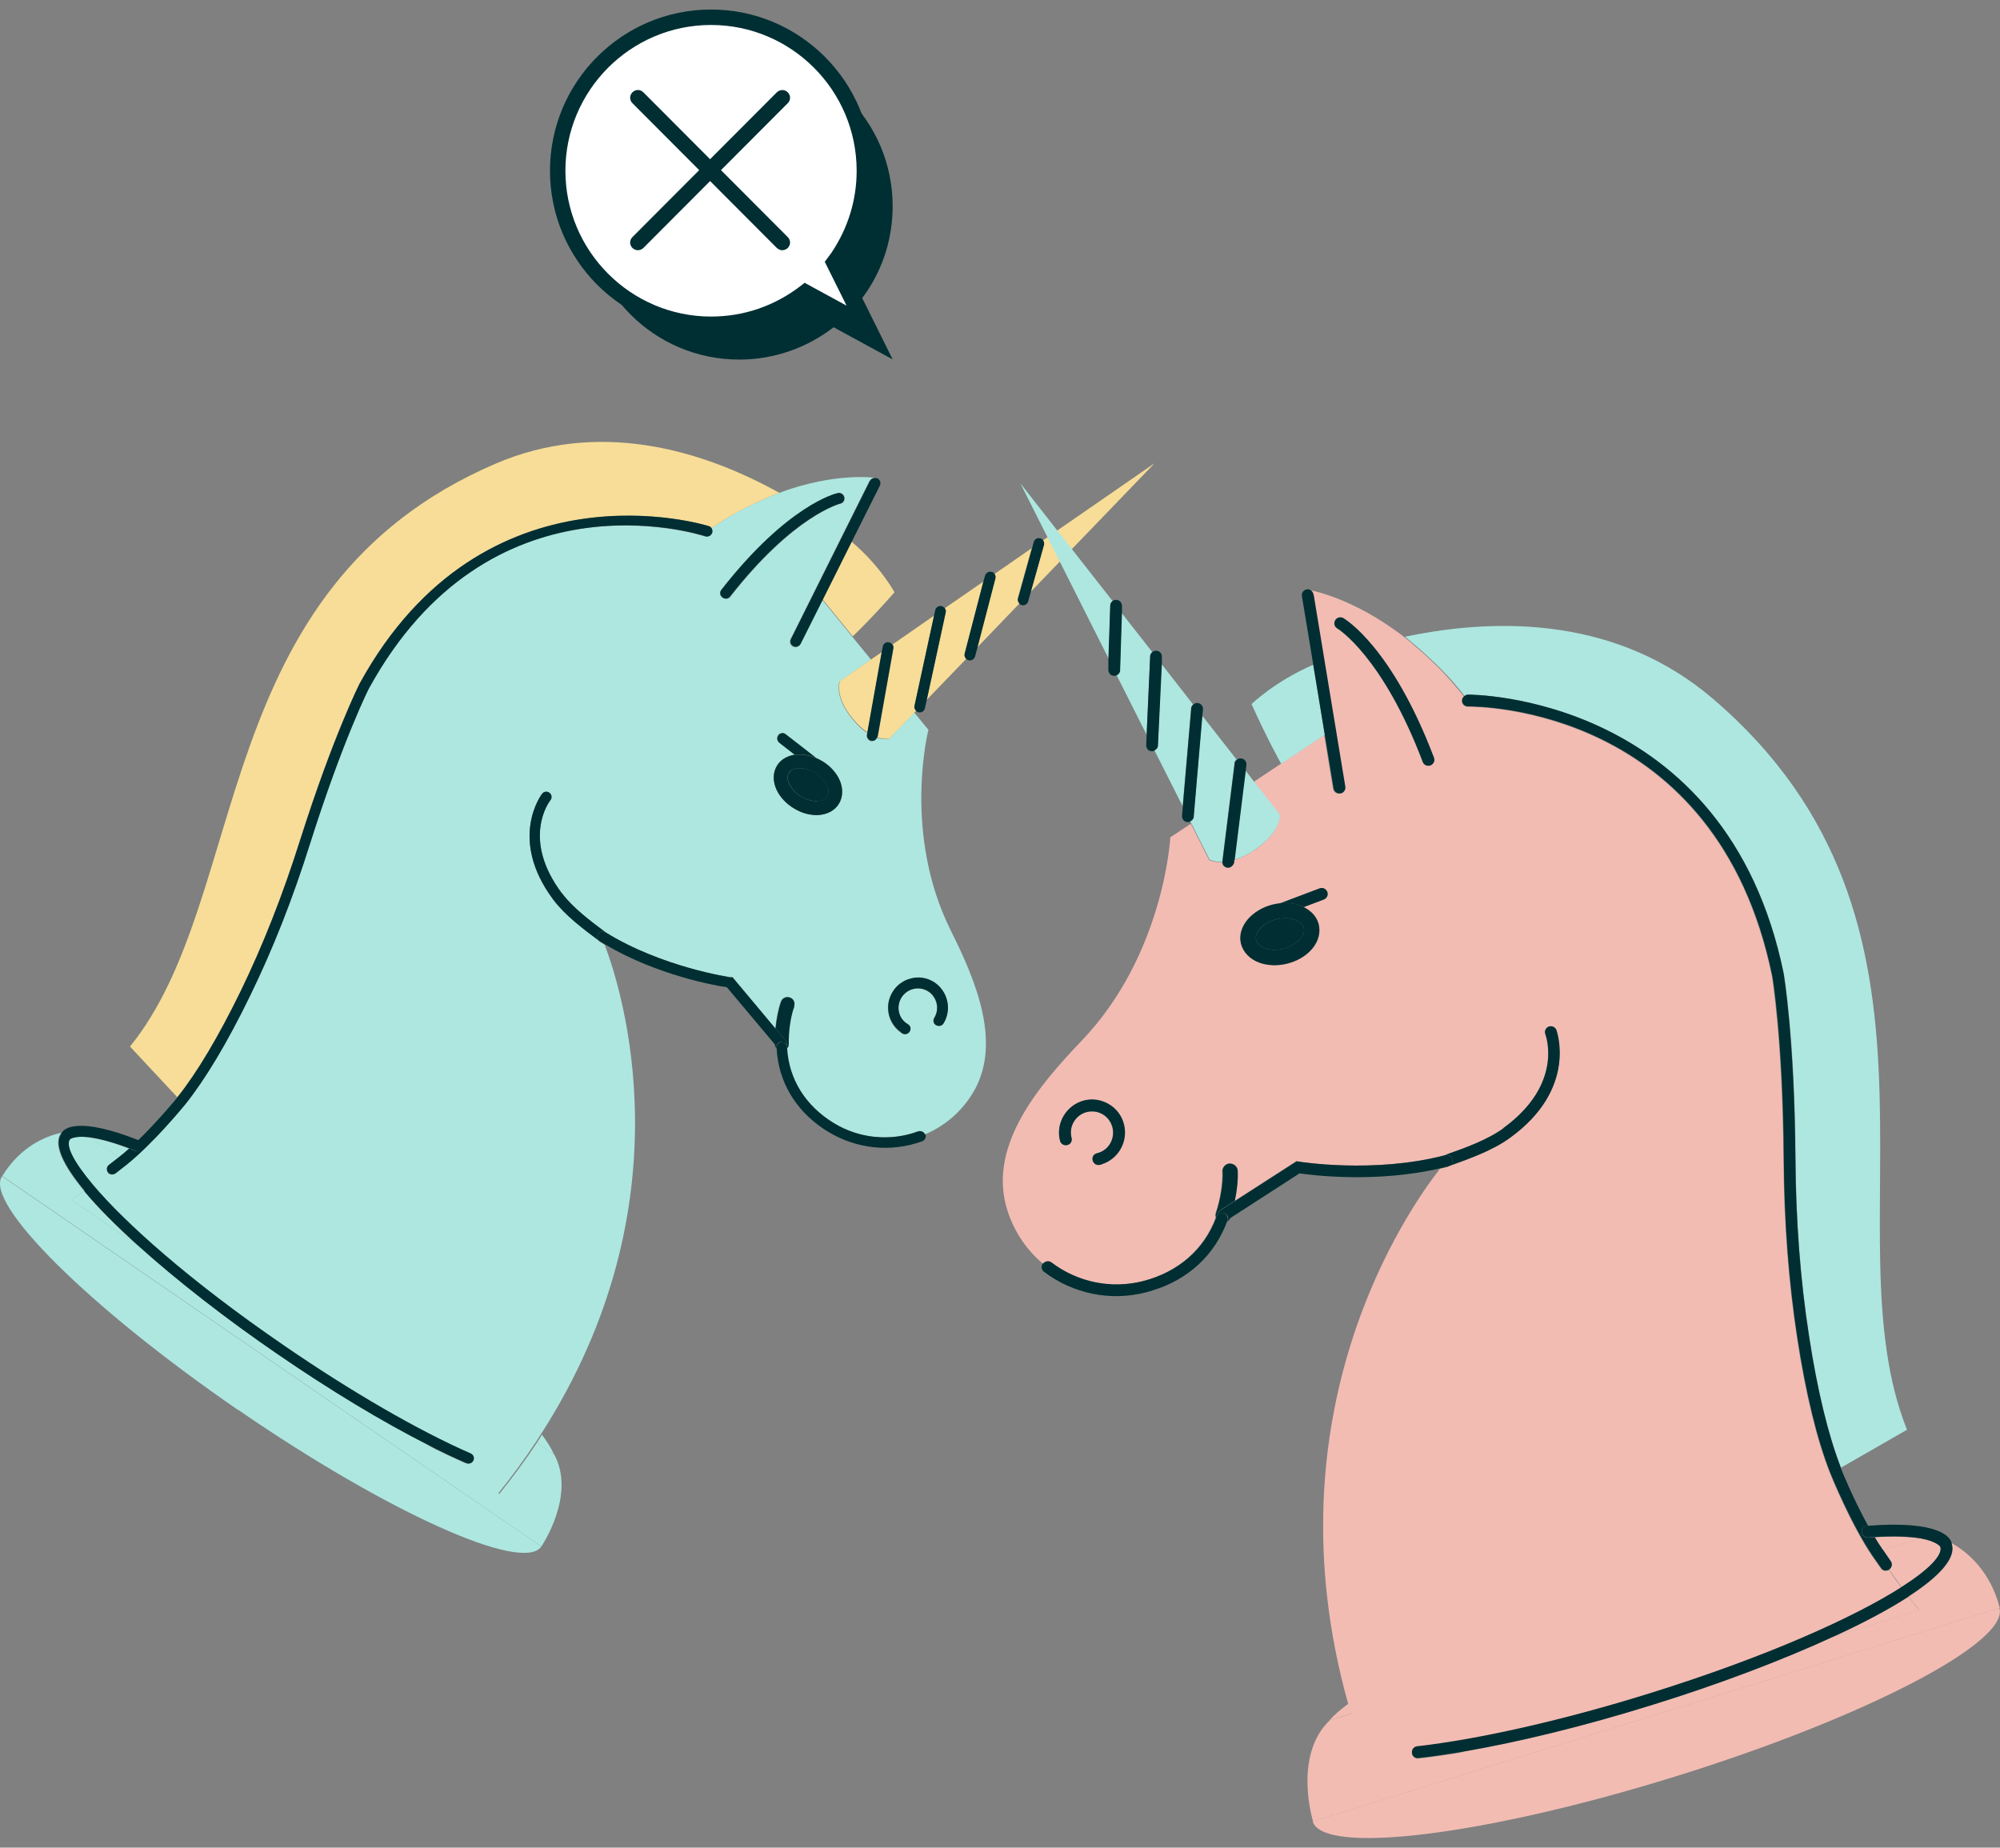
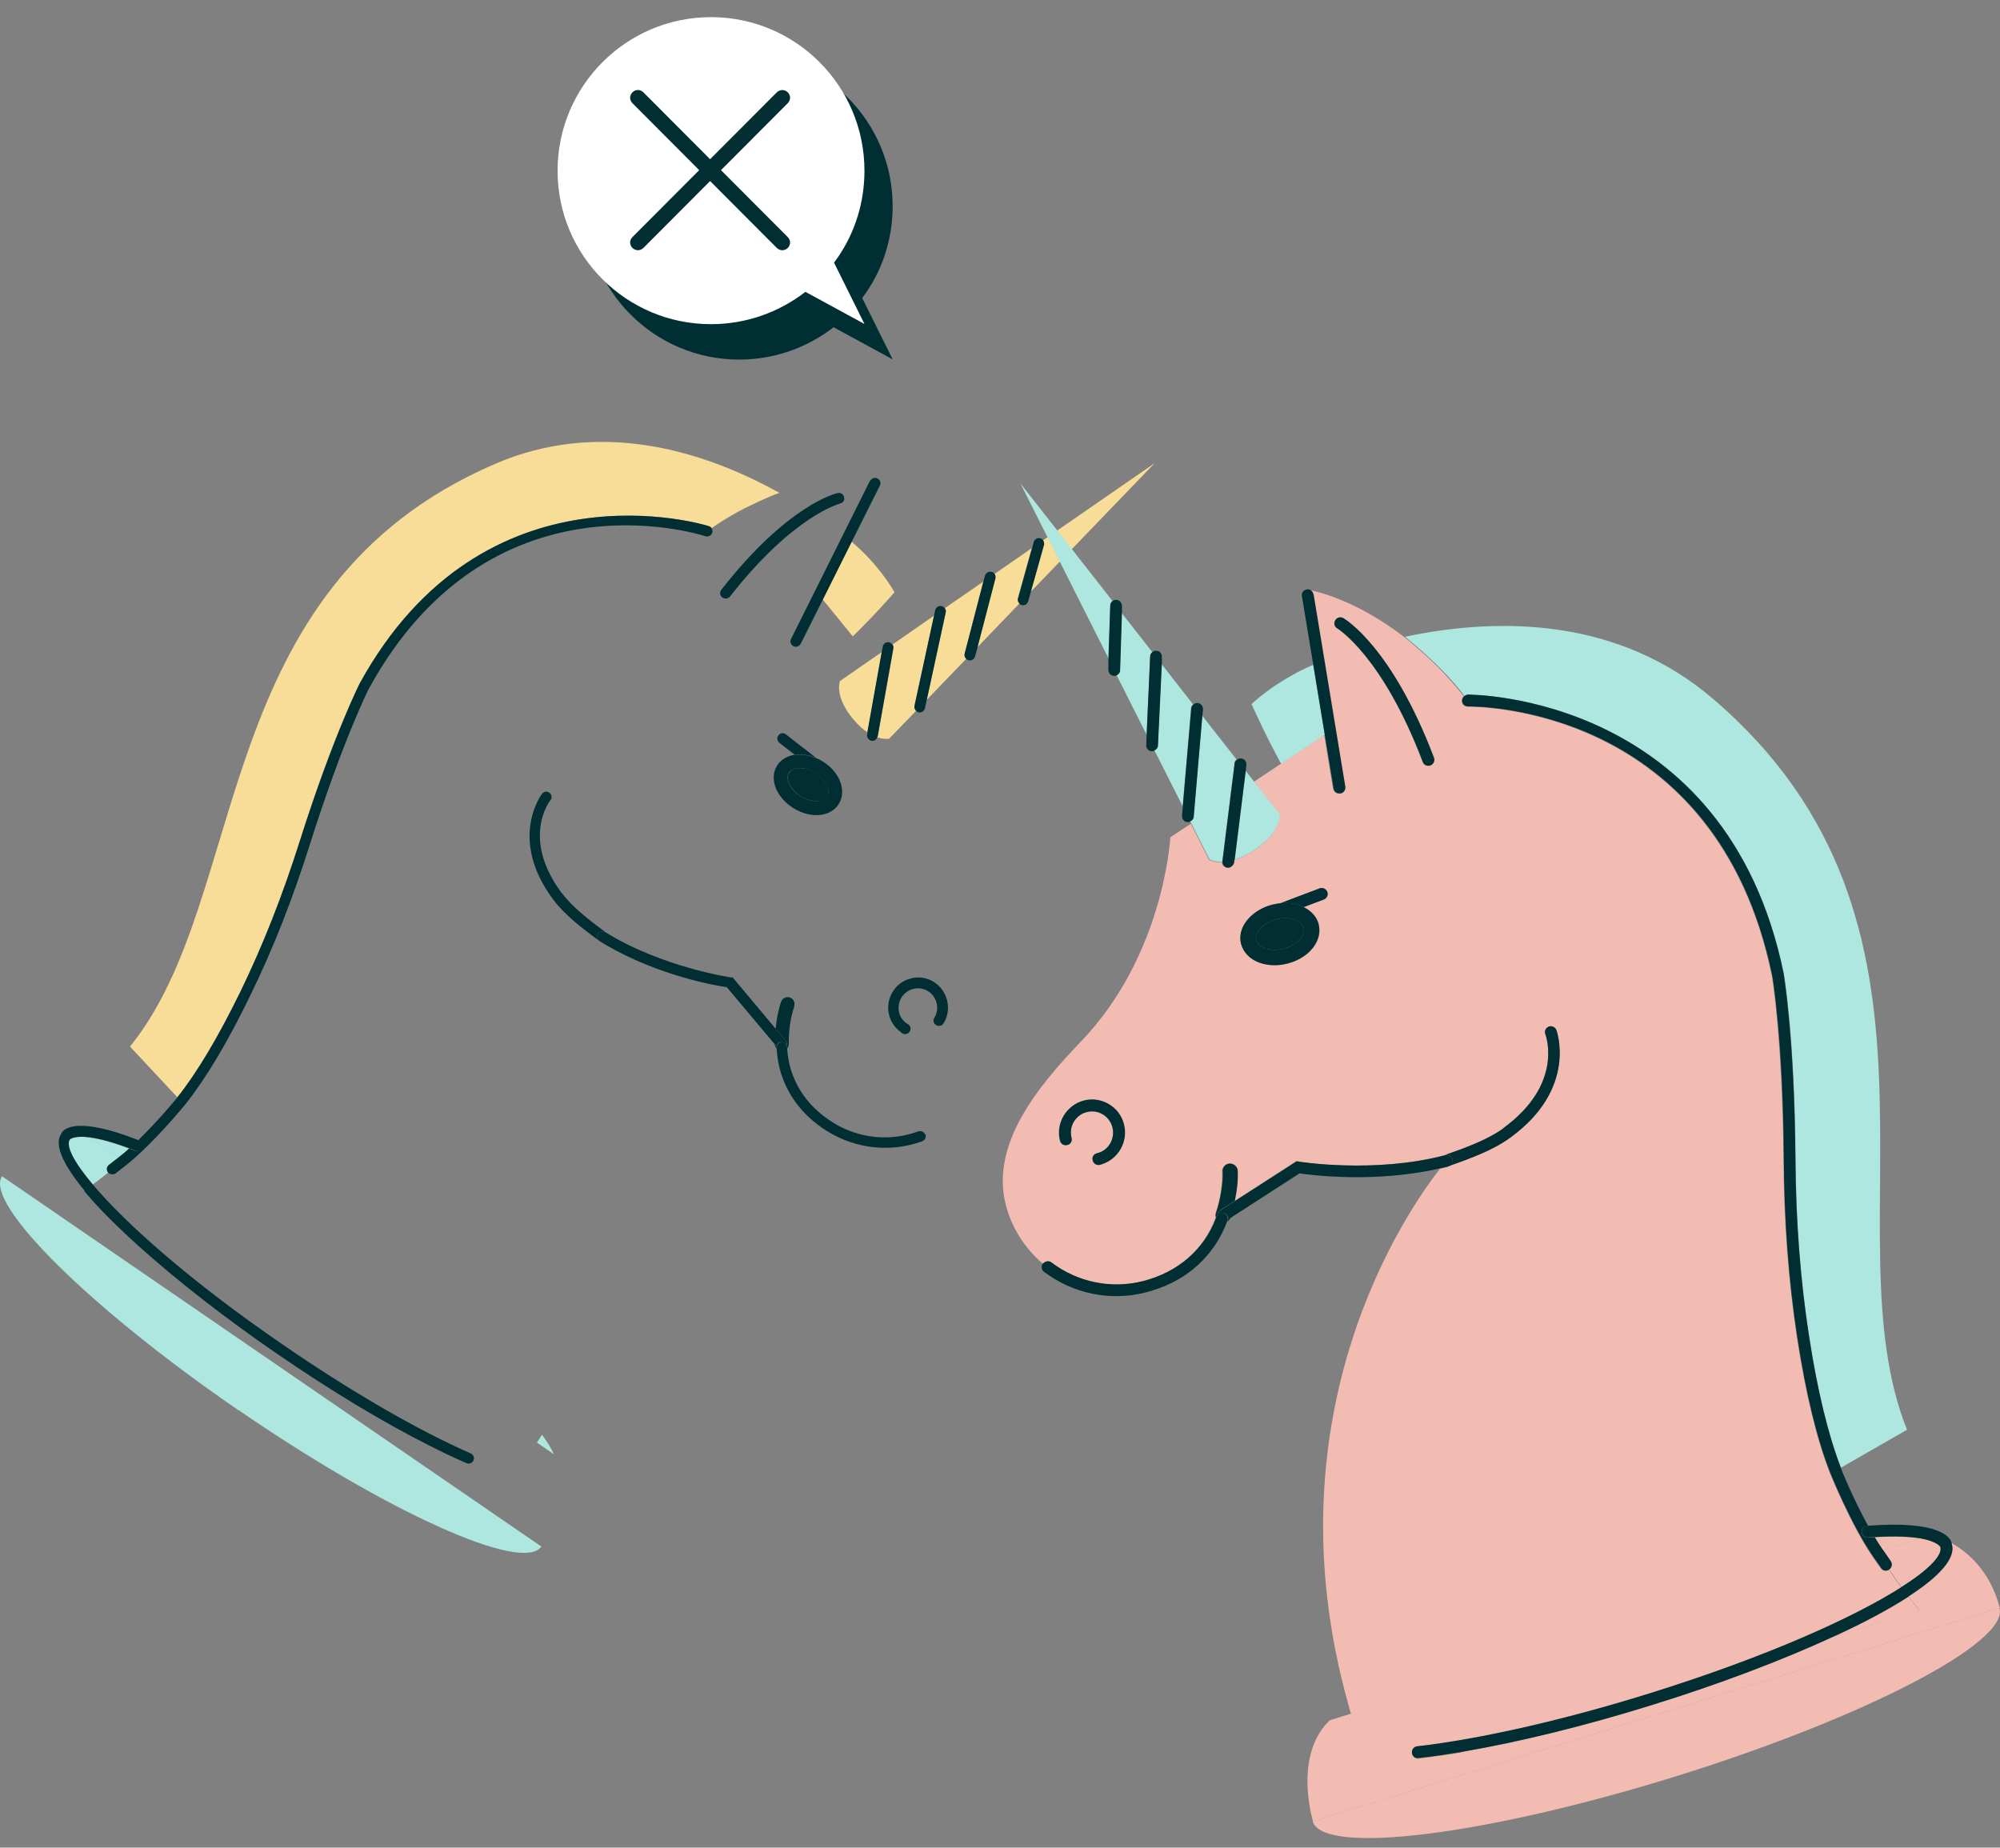
<svg xmlns="http://www.w3.org/2000/svg" width="105" height="97" viewBox="0 0 105 97" fill="none">
  <rect x="0" y="0" width="105" height="97" fill="#808080" stroke="none" />
  <g id="keine Interessenkonflikte 1" clip-path="url(#clip0_4531_11596)">
    <g id="Group">
      <path id="Vector" d="M12.515 74.024C20.333 79.397 27.448 82.608 28.42 81.192L0.108 61.754C-0.853 63.159 4.697 68.662 12.515 74.035V74.024Z" fill="#ADE7E0" />
      <path id="Vector_2" d="M6.263 60.749C6.435 60.608 6.608 60.457 6.792 60.306C5.852 59.949 5.183 59.786 4.708 59.722L6.241 60.77L6.263 60.749Z" fill="#ADE7E0" />
      <path id="Vector_3" d="M28.183 75.733L29.079 76.349C28.95 76.046 28.734 75.7 28.453 75.322C28.366 75.462 28.28 75.603 28.183 75.743V75.733Z" fill="#ADE7E0" />
      <path id="Vector_4" d="M5.723 61.16L6.241 60.76L4.708 59.711C3.866 59.603 3.661 59.808 3.65 59.819C3.423 60.154 3.833 60.998 4.859 62.197C5.14 61.981 5.421 61.776 5.68 61.56C5.583 61.441 5.604 61.257 5.723 61.17V61.16Z" fill="#ADE7E0" />
-       <path id="Vector_5" d="M26.207 78.424L22.481 75.862C20.084 74.641 17.341 72.987 14.545 71.073C11.91 69.268 9.319 67.257 7.267 65.408L3.747 62.987C3.974 62.835 4.2 62.673 4.416 62.522C3.304 61.181 2.786 60.1 3.185 59.516C3.185 59.506 3.196 59.495 3.207 59.473C2.332 59.668 1.058 60.219 0.119 61.743L28.42 81.192C28.42 81.192 30.267 78.489 29.09 76.349L28.194 75.733C27.6 76.63 26.941 77.527 26.218 78.424H26.207Z" fill="#ADE7E0" />
-       <path id="Vector_6" d="M31.476 49.408L31.401 49.354C30.634 48.781 29.684 48.068 29.058 47.246C26.649 44.035 28.442 41.689 28.464 41.667C28.561 41.549 28.733 41.527 28.852 41.624C28.971 41.722 28.993 41.895 28.895 42.014C28.831 42.1 27.351 44.057 29.5 46.9C30.073 47.667 30.99 48.349 31.725 48.9L31.779 48.943C34.737 50.792 38.311 51.289 38.344 51.3H38.452L40.698 54.003C40.752 53.484 40.849 52.986 40.989 52.586C41.054 52.392 41.27 52.294 41.454 52.37C41.648 52.446 41.745 52.651 41.67 52.835C41.475 53.365 41.367 54.122 41.378 54.813C41.378 54.9 41.346 54.965 41.302 55.03C41.4 56.651 42.264 58.046 43.743 58.954C45.082 59.776 46.712 59.938 48.192 59.397C48.332 59.343 48.483 59.419 48.548 59.559C49.563 59.138 50.448 58.403 51.064 57.397C52.63 54.835 51.258 51.538 49.919 48.857C47.36 43.732 48.742 38.316 48.742 38.316L47.997 37.408L46.648 38.803C46.648 38.803 46.41 38.846 46.032 38.727C45.989 38.846 45.859 38.932 45.73 38.911C45.686 38.911 45.654 38.889 45.622 38.867C45.535 38.803 45.481 38.694 45.503 38.586L45.525 38.478C45.287 38.327 45.039 38.1 44.769 37.776C43.754 36.543 44.078 35.776 44.078 35.776L45.73 34.63L44.747 33.43L43.17 31.494L42.004 33.819C41.94 33.959 41.767 34.014 41.626 33.949C41.616 33.949 41.605 33.938 41.594 33.927C41.475 33.851 41.443 33.7 41.497 33.57L45.643 25.257C45.708 25.116 45.881 25.062 46.021 25.127V25.095C46.021 25.095 43.916 24.749 40.881 25.884C40.881 25.884 40.838 25.905 40.773 25.927C40.622 25.981 40.471 26.046 40.32 26.111C40.072 26.219 39.769 26.359 39.424 26.522C39.197 26.63 38.97 26.738 38.733 26.867C38.279 27.127 37.804 27.419 37.329 27.743C37.372 27.808 37.394 27.895 37.361 27.981C37.318 28.132 37.156 28.208 37.005 28.165C36.541 28.014 25.656 24.64 19.339 36.154C19.339 36.176 17.979 38.846 16.262 44.262C15.322 47.214 14.286 49.84 13.098 52.294C11.91 54.738 10.766 56.651 9.697 57.992C9.632 58.078 8.034 60.035 6.576 61.192L6.036 61.613C5.939 61.689 5.799 61.689 5.701 61.613C5.68 61.603 5.658 61.581 5.637 61.559C5.377 61.776 5.097 61.992 4.816 62.197C6.522 64.208 9.913 67.246 14.804 70.608C18.335 73.03 21.931 75.116 24.652 76.305C24.803 76.37 24.857 76.532 24.792 76.673C24.727 76.813 24.566 76.878 24.425 76.813C23.788 76.532 23.119 76.219 22.417 75.862L26.142 78.424C26.866 77.527 27.524 76.63 28.118 75.732C28.215 75.592 28.302 75.451 28.388 75.311C36.238 63.127 32.621 51.895 31.746 49.603C31.638 49.538 31.53 49.473 31.422 49.408H31.476ZM47.825 51.376C48.235 51.278 48.656 51.343 49.012 51.559C49.736 52.003 49.984 52.986 49.531 53.732C49.455 53.862 49.282 53.905 49.142 53.83C48.991 53.754 48.969 53.581 49.045 53.441C49.185 53.214 49.228 52.932 49.163 52.673C49.099 52.413 48.937 52.176 48.71 52.046C48.483 51.905 48.202 51.862 47.943 51.927C47.684 51.992 47.457 52.154 47.317 52.381C47.025 52.857 47.166 53.495 47.652 53.776C47.814 53.873 47.825 54.035 47.749 54.165C47.673 54.294 47.501 54.338 47.36 54.262C47.339 54.251 47.317 54.23 47.295 54.219C46.615 53.743 46.41 52.813 46.842 52.1C47.058 51.743 47.403 51.484 47.814 51.386L47.825 51.376ZM41.248 38.554L42.836 39.786C42.955 39.84 43.062 39.895 43.181 39.959C43.592 40.208 43.916 40.576 44.088 40.965C44.272 41.397 44.261 41.84 44.045 42.186C43.829 42.532 43.441 42.749 42.976 42.781C42.544 42.813 42.08 42.684 41.67 42.424C41.626 42.403 41.594 42.37 41.551 42.349C40.719 41.776 40.395 40.857 40.795 40.186C40.989 39.873 41.324 39.678 41.724 39.614L40.903 38.976C40.784 38.878 40.763 38.705 40.849 38.586C40.946 38.468 41.119 38.435 41.238 38.532L41.248 38.554ZM44.002 25.895C44.153 25.862 44.304 25.959 44.337 26.111C44.369 26.262 44.272 26.413 44.132 26.446C44.11 26.446 41.67 27.062 38.344 31.332C38.257 31.451 38.085 31.473 37.966 31.386C37.966 31.386 37.966 31.386 37.955 31.386C37.836 31.289 37.815 31.116 37.912 30.997C41.389 26.543 43.916 25.938 44.023 25.916L44.002 25.895Z" fill="#ADE7E0" />
-       <path id="Vector_7" d="M3.736 62.986L7.256 65.408C6.112 64.381 5.129 63.397 4.406 62.522C4.19 62.673 3.963 62.835 3.736 62.986Z" fill="#ADE7E0" />
      <path id="Vector_8" d="M43.192 31.473L44.769 33.408C44.769 33.408 45.74 32.489 46.961 31.095C46.961 31.095 46.216 29.711 44.704 28.435L43.192 31.462V31.473Z" fill="#F7DD97" />
      <path id="Vector_9" d="M47.306 54.208C47.306 54.208 47.349 54.24 47.371 54.251C47.501 54.327 47.673 54.294 47.76 54.154C47.835 54.024 47.825 53.873 47.663 53.765C47.166 53.484 47.036 52.846 47.328 52.37C47.468 52.143 47.695 51.981 47.954 51.916C48.213 51.851 48.494 51.895 48.721 52.035C48.947 52.176 49.109 52.403 49.174 52.662C49.239 52.922 49.196 53.203 49.055 53.43C48.969 53.559 49.002 53.743 49.153 53.819C49.282 53.895 49.455 53.862 49.541 53.721C49.995 52.976 49.746 52.003 49.023 51.549C48.667 51.332 48.246 51.257 47.835 51.365C47.425 51.462 47.079 51.711 46.863 52.078C46.421 52.792 46.626 53.732 47.317 54.197L47.306 54.208Z" fill="#002E32" />
      <path id="Vector_10" d="M40.914 38.997L41.734 39.635C41.734 39.635 41.831 39.614 41.875 39.614C42.188 39.592 42.523 39.657 42.846 39.787L41.259 38.554C41.13 38.457 40.957 38.478 40.87 38.608C40.773 38.727 40.795 38.911 40.924 38.997H40.914Z" fill="#002E32" />
      <path id="Vector_11" d="M41.421 40.576C41.216 40.9 41.518 41.473 42.047 41.808C42.328 41.981 42.652 42.068 42.933 42.057C43.073 42.057 43.311 42.003 43.43 41.808C43.548 41.614 43.473 41.376 43.43 41.257C43.332 41.03 43.138 40.803 42.89 40.63C42.868 40.608 42.836 40.597 42.814 40.576C42.533 40.403 42.209 40.316 41.929 40.327C41.788 40.327 41.551 40.381 41.432 40.576H41.421Z" fill="#002E32" />
      <path id="Vector_12" d="M41.724 39.624C41.324 39.689 40.978 39.884 40.795 40.197C40.385 40.857 40.719 41.786 41.551 42.359C41.594 42.381 41.626 42.413 41.67 42.435C42.08 42.694 42.544 42.813 42.976 42.792C43.451 42.759 43.84 42.543 44.045 42.197C44.25 41.851 44.272 41.408 44.088 40.976C43.916 40.576 43.592 40.219 43.181 39.97C43.073 39.905 42.955 39.84 42.836 39.797C42.512 39.667 42.177 39.603 41.864 39.624C41.81 39.624 41.767 39.646 41.724 39.646V39.624ZM42.879 40.63C43.127 40.803 43.322 41.019 43.419 41.257C43.473 41.386 43.548 41.624 43.419 41.808C43.3 42.003 43.052 42.046 42.922 42.057C42.641 42.078 42.328 41.981 42.037 41.808C41.508 41.484 41.205 40.9 41.41 40.576C41.529 40.381 41.778 40.338 41.907 40.327C42.188 40.305 42.501 40.403 42.793 40.576C42.825 40.597 42.847 40.608 42.868 40.63H42.879Z" fill="#002E32" />
      <path id="Vector_13" d="M45.676 25.235L41.529 33.548C41.464 33.678 41.508 33.83 41.626 33.905C41.626 33.905 41.648 33.916 41.659 33.927C41.799 33.992 41.961 33.938 42.037 33.797L43.203 31.473L44.715 28.446L46.194 25.494C46.259 25.354 46.215 25.192 46.064 25.116C45.924 25.051 45.762 25.105 45.686 25.246L45.676 25.235Z" fill="#002E32" />
      <path id="Vector_14" d="M37.933 31.376C37.933 31.376 37.933 31.376 37.944 31.376C38.063 31.462 38.236 31.43 38.322 31.322C41.659 27.051 44.088 26.446 44.11 26.435C44.261 26.403 44.358 26.251 44.315 26.1C44.283 25.948 44.131 25.851 43.98 25.884C43.872 25.905 41.346 26.511 37.869 30.965C37.771 31.084 37.793 31.267 37.912 31.354L37.933 31.376Z" fill="#002E32" />
      <path id="Vector_15" d="M29.5 46.9C27.362 44.046 28.831 42.089 28.895 42.014C28.993 41.895 28.971 41.711 28.852 41.624C28.723 41.527 28.561 41.549 28.464 41.667C28.442 41.689 26.65 44.035 29.058 47.246C29.684 48.078 30.634 48.781 31.401 49.354L31.476 49.408C31.358 49.322 31.314 49.159 31.401 49.03C31.487 48.9 31.66 48.857 31.789 48.943L31.735 48.9C31.001 48.349 30.083 47.667 29.511 46.9H29.5Z" fill="#002E32" />
      <path id="Vector_16" d="M52.252 30.37L51.312 33.981L53.515 31.689C53.44 31.625 53.407 31.516 53.429 31.419L54.163 28.781L52.198 30.143C52.241 30.208 52.263 30.295 52.241 30.37H52.252Z" fill="#F7DD97" />
      <path id="Vector_17" d="M54.8 28.608L54.109 31.073L60.62 24.316L54.757 28.37C54.8 28.435 54.822 28.522 54.8 28.608Z" fill="#F7DD97" />
      <path id="Vector_18" d="M49.649 32.154L48.656 36.738L50.729 34.587C50.664 34.522 50.621 34.425 50.643 34.316L51.625 30.533L49.606 31.927C49.649 31.992 49.671 32.068 49.649 32.144V32.154Z" fill="#F7DD97" />
      <path id="Vector_19" d="M46.907 34.046L46.086 38.662C46.086 38.662 46.075 38.695 46.064 38.706C46.431 38.835 46.68 38.781 46.68 38.781L48.029 37.387L48.105 37.311C48.04 37.246 47.997 37.16 48.019 37.051L49.044 32.316L46.863 33.83C46.907 33.884 46.928 33.96 46.907 34.035V34.046Z" fill="#F7DD97" />
      <path id="Vector_20" d="M44.79 37.754C45.06 38.079 45.319 38.295 45.546 38.457L46.302 34.23L45.751 34.608L44.099 35.754C44.099 35.754 43.775 36.533 44.79 37.754Z" fill="#F7DD97" />
      <path id="Vector_21" d="M53.515 31.689C53.515 31.689 53.526 31.722 53.547 31.722C53.569 31.743 53.601 31.754 53.634 31.765C53.785 31.808 53.936 31.722 53.979 31.57L54.12 31.073L54.811 28.608C54.832 28.522 54.811 28.446 54.767 28.37C54.735 28.316 54.681 28.273 54.616 28.262C54.465 28.219 54.314 28.305 54.271 28.457L54.184 28.781L53.45 31.419C53.418 31.516 53.461 31.624 53.536 31.689H53.515Z" fill="#002E32" />
      <path id="Vector_22" d="M50.729 34.587C50.729 34.587 50.74 34.619 50.761 34.619C50.783 34.641 50.815 34.651 50.848 34.662C50.999 34.706 51.15 34.608 51.193 34.457L51.323 33.97L52.262 30.36C52.284 30.273 52.262 30.198 52.219 30.133C52.187 30.078 52.133 30.035 52.057 30.024C51.906 29.981 51.755 30.078 51.712 30.23L51.625 30.543L50.643 34.327C50.621 34.425 50.653 34.522 50.729 34.597V34.587Z" fill="#002E32" />
      <path id="Vector_23" d="M48.094 37.322C48.094 37.322 48.116 37.354 48.127 37.354C48.159 37.376 48.192 37.387 48.224 37.398C48.375 37.43 48.526 37.333 48.559 37.181L48.656 36.738L49.649 32.154C49.671 32.079 49.649 31.992 49.606 31.938C49.563 31.884 49.509 31.841 49.433 31.819C49.282 31.787 49.131 31.884 49.099 32.035L49.034 32.327L48.008 37.062C47.986 37.16 48.03 37.257 48.094 37.322Z" fill="#002E32" />
      <path id="Vector_24" d="M45.546 38.457L45.524 38.565C45.503 38.673 45.557 38.781 45.643 38.846C45.675 38.867 45.708 38.878 45.751 38.889C45.891 38.911 46.01 38.835 46.053 38.705C46.053 38.695 46.064 38.673 46.075 38.662L46.896 34.046C46.906 33.97 46.896 33.895 46.852 33.84C46.809 33.786 46.745 33.732 46.669 33.722C46.518 33.689 46.367 33.797 46.345 33.949L46.291 34.219L45.535 38.446L45.546 38.457Z" fill="#002E32" />
      <path id="Vector_25" d="M40.773 54.943L40.676 54.824C40.676 54.911 40.719 54.986 40.773 55.051C40.773 55.04 40.773 55.019 40.773 55.008C40.773 54.986 40.773 54.965 40.773 54.943Z" fill="#002E32" />
      <path id="Vector_26" d="M41.691 52.835C41.756 52.641 41.669 52.435 41.475 52.37C41.281 52.305 41.076 52.403 41.011 52.586C40.87 52.986 40.773 53.484 40.719 54.003L41.259 54.651C41.324 54.727 41.335 54.824 41.313 54.911C41.313 54.932 41.335 54.965 41.335 54.986C41.335 55.008 41.335 55.019 41.335 55.041C41.378 54.976 41.41 54.911 41.41 54.824C41.4 54.122 41.508 53.365 41.702 52.846L41.691 52.835Z" fill="#002E32" />
      <path id="Vector_27" d="M12.623 52.046C13.81 49.614 14.836 47.008 15.754 44.089C17.493 38.619 18.864 35.916 18.875 35.884C25.429 23.949 37.091 27.581 37.21 27.624C37.275 27.646 37.318 27.689 37.35 27.733C37.804 27.419 38.29 27.116 38.765 26.857C39.002 26.727 39.229 26.619 39.456 26.511C39.758 26.36 40.06 26.219 40.352 26.1C40.503 26.035 40.654 25.97 40.806 25.916C40.838 25.905 40.881 25.884 40.914 25.873C36.746 23.559 31.379 22.035 26.002 24.349C10.819 30.878 13.238 47.051 6.824 54.943L9.308 57.603C10.344 56.306 11.457 54.435 12.623 52.046Z" fill="#F7DD97" />
      <path id="Vector_28" d="M41.032 54.716C41.162 54.716 41.27 54.792 41.302 54.9C41.324 54.814 41.313 54.716 41.248 54.641L40.708 53.992L38.462 51.311H38.355C38.355 51.311 34.748 50.781 31.789 48.943C31.66 48.857 31.487 48.9 31.401 49.03C31.325 49.16 31.357 49.322 31.476 49.408C31.584 49.473 31.692 49.538 31.8 49.603C34.521 51.203 37.545 51.743 38.16 51.83L40.665 54.814L40.762 54.933C40.784 54.803 40.881 54.706 41.022 54.706L41.032 54.716Z" fill="#002E32" />
      <path id="Vector_29" d="M48.569 59.559C48.515 59.43 48.364 59.354 48.213 59.397C46.734 59.938 45.103 59.776 43.764 58.954C42.285 58.046 41.421 56.662 41.324 55.03C41.324 55.008 41.324 54.997 41.324 54.976C41.324 54.943 41.313 54.922 41.302 54.9C41.259 54.792 41.151 54.705 41.032 54.716C40.903 54.716 40.795 54.824 40.773 54.943C40.773 54.965 40.773 54.986 40.773 55.008C40.773 55.019 40.773 55.041 40.773 55.051C40.87 56.76 41.723 58.23 43.192 59.235C43.289 59.3 43.386 59.365 43.483 59.419C44.974 60.327 46.777 60.511 48.418 59.916C48.559 59.862 48.634 59.7 48.591 59.559H48.569Z" fill="#002E32" />
      <path id="Vector_30" d="M7.451 60.251C7.397 60.392 7.235 60.468 7.083 60.413C6.975 60.37 6.878 60.338 6.781 60.294C6.608 60.457 6.425 60.608 6.252 60.738L6.23 60.759L5.712 61.159C5.593 61.257 5.572 61.43 5.669 61.549C5.69 61.57 5.712 61.592 5.734 61.603C5.831 61.667 5.971 61.667 6.068 61.603L6.608 61.181C8.066 60.024 9.653 58.068 9.729 57.981C10.798 56.641 11.943 54.727 13.13 52.284C14.329 49.83 15.366 47.203 16.294 44.251C18.011 38.835 19.361 36.154 19.372 36.143C25.688 24.63 36.584 28.003 37.037 28.154C37.188 28.197 37.34 28.122 37.394 27.97C37.426 27.884 37.394 27.797 37.361 27.732C37.329 27.678 37.285 27.646 37.221 27.624C37.102 27.581 25.44 23.949 18.886 35.884C18.875 35.905 17.503 38.619 15.765 44.089C14.836 47.019 13.811 49.613 12.634 52.046C11.467 54.435 10.355 56.305 9.319 57.603C9.319 57.603 9.308 57.624 9.297 57.635C9.286 57.646 8.325 58.824 7.245 59.873C7.267 59.873 7.278 59.884 7.299 59.895C7.451 59.949 7.515 60.111 7.451 60.262V60.251Z" fill="#002E32" />
      <path id="Vector_31" d="M4.416 62.522C5.14 63.398 6.122 64.371 7.267 65.408C9.319 67.257 11.91 69.268 14.545 71.073C17.341 72.998 20.084 74.652 22.481 75.862C23.183 76.219 23.853 76.543 24.49 76.814C24.63 76.879 24.792 76.814 24.857 76.673C24.922 76.533 24.857 76.371 24.717 76.306C21.985 75.116 18.4 73.041 14.869 70.608C9.966 67.246 6.576 64.208 4.881 62.197C3.866 60.987 3.444 60.154 3.671 59.819C3.671 59.819 3.887 59.603 4.729 59.711C5.194 59.776 5.874 59.938 6.813 60.295C6.911 60.327 7.008 60.37 7.116 60.414C7.256 60.468 7.418 60.403 7.483 60.252C7.537 60.111 7.483 59.949 7.332 59.884C7.31 59.884 7.299 59.873 7.278 59.862C4.125 58.619 3.38 59.224 3.239 59.473C3.239 59.484 3.229 59.506 3.218 59.516C2.818 60.1 3.337 61.181 4.449 62.522H4.416Z" fill="#002E32" />
    </g>
    <g id="Group_2">
      <path id="Vector_32" d="M87.95 93.267C77.994 96.359 69.474 97.418 68.913 95.624L104.967 84.413C105.529 86.208 97.906 90.175 87.95 93.267Z" fill="#F2BCB3" />
      <path id="Vector_33" d="M98.834 81.343C98.694 81.138 98.564 80.921 98.424 80.705C99.525 80.64 100.281 80.683 100.8 80.77L98.845 81.375L98.824 81.354L98.834 81.343Z" fill="#F2BCB3" />
-       <path id="Vector_34" d="M70.943 89.959L69.798 90.316C70.036 90.046 70.371 89.754 70.792 89.44C70.846 89.613 70.889 89.786 70.943 89.97V89.959Z" fill="#F2BCB3" />
      <path id="Vector_35" d="M99.255 81.959L98.845 81.365L100.799 80.759C101.717 80.921 101.868 81.203 101.868 81.213C101.998 81.635 101.285 82.392 99.828 83.321C99.601 83.008 99.385 82.694 99.169 82.381C99.309 82.284 99.342 82.089 99.245 81.948L99.255 81.959Z" fill="#F2BCB3" />
      <path id="Vector_36" d="M72.142 93.429L76.893 91.948C79.808 91.451 83.231 90.608 86.795 89.494C90.142 88.456 93.522 87.192 96.275 85.916L100.756 84.521C100.562 84.283 100.379 84.046 100.206 83.819C101.815 82.77 102.711 81.808 102.473 81.062C102.473 81.051 102.473 81.029 102.473 81.019C103.326 81.505 104.493 82.5 104.989 84.413L68.935 95.624C68.935 95.624 67.866 92.186 69.809 90.316L70.954 89.959C71.289 91.094 71.688 92.251 72.153 93.429H72.142Z" fill="#F2BCB3" />
      <path id="Vector_37" d="M76.029 61.235C76.029 61.235 76.029 61.235 76.04 61.235L76.126 61.202C77.119 60.846 78.35 60.413 79.268 59.743C82.842 57.159 81.709 54.11 81.698 54.078C81.633 53.916 81.46 53.84 81.298 53.905C81.136 53.97 81.061 54.143 81.126 54.305C81.169 54.413 82.087 56.954 78.901 59.246C78.048 59.862 76.871 60.283 75.91 60.618L75.835 60.651C72.131 61.624 68.211 60.997 68.168 60.986L68.049 60.965L64.81 63.051C64.928 62.489 64.983 61.938 64.961 61.473C64.961 61.256 64.766 61.083 64.54 61.094C64.313 61.105 64.151 61.289 64.162 61.516C64.194 62.132 64.065 62.965 63.816 63.689C63.784 63.775 63.795 63.862 63.816 63.938C63.19 65.613 61.829 66.791 59.983 67.267C58.309 67.7 56.549 67.343 55.167 66.283C55.038 66.186 54.854 66.208 54.746 66.338C53.828 65.559 53.126 64.5 52.802 63.246C51.992 60.046 54.498 57.029 56.776 54.651C61.128 50.11 61.441 43.959 61.441 43.959L62.52 43.246L63.481 45.148C63.481 45.148 63.719 45.278 64.151 45.267C64.151 45.408 64.27 45.538 64.41 45.559C64.453 45.559 64.497 45.559 64.54 45.548C64.648 45.516 64.734 45.419 64.756 45.289V45.159C65.069 45.073 65.404 44.921 65.792 44.673C67.261 43.71 67.174 42.791 67.174 42.791L65.814 41.051L67.228 40.11L69.518 38.586L69.982 41.408C70.014 41.581 70.165 41.689 70.338 41.667C70.349 41.667 70.371 41.667 70.382 41.667C70.522 41.624 70.619 41.473 70.597 41.321L68.934 31.235C68.913 31.062 68.751 30.954 68.578 30.975V30.943C68.578 30.943 70.911 31.267 73.729 33.451C73.729 33.451 73.772 33.483 73.826 33.527C73.966 33.635 74.096 33.754 74.236 33.873C74.463 34.067 74.744 34.305 75.046 34.597C75.251 34.791 75.457 34.975 75.662 35.191C76.061 35.613 76.461 36.067 76.86 36.565C76.785 36.618 76.742 36.705 76.742 36.802C76.742 36.975 76.882 37.105 77.055 37.105C77.584 37.105 90.12 37.105 93.025 51.256C93.025 51.278 93.576 54.521 93.63 60.781C93.651 64.186 93.889 67.278 94.342 70.251C94.796 73.202 95.379 75.591 96.07 77.343C96.113 77.451 97.15 80.024 98.305 81.721L98.737 82.338C98.813 82.456 98.953 82.5 99.083 82.456C99.115 82.456 99.137 82.435 99.169 82.413C99.374 82.727 99.59 83.04 99.828 83.354C97.387 84.921 92.841 86.997 86.6 88.932C82.097 90.327 77.659 91.343 74.398 91.71C74.226 91.732 74.107 91.883 74.128 92.056C74.15 92.229 74.301 92.348 74.463 92.327C75.219 92.24 76.029 92.121 76.882 91.981L72.131 93.462C71.656 92.283 71.267 91.127 70.932 89.992C70.878 89.819 70.835 89.646 70.781 89.462C66.483 74.1 73.934 63.483 75.597 61.364C75.727 61.332 75.867 61.3 75.996 61.267C75.996 61.267 75.996 61.267 76.007 61.267L76.029 61.235ZM58.212 57.981C57.813 57.743 57.348 57.678 56.895 57.786C55.988 58.024 55.405 58.965 55.642 59.894C55.685 60.056 55.847 60.164 56.02 60.121C56.204 60.089 56.29 59.916 56.247 59.743C56.171 59.451 56.215 59.148 56.366 58.9C56.517 58.64 56.765 58.456 57.046 58.392C57.337 58.316 57.64 58.359 57.888 58.51C58.147 58.662 58.32 58.91 58.396 59.191C58.547 59.786 58.201 60.413 57.586 60.554C57.392 60.608 57.316 60.77 57.359 60.932C57.402 61.094 57.564 61.202 57.737 61.159C57.769 61.159 57.791 61.148 57.823 61.138C58.698 60.867 59.216 59.948 58.99 59.051C58.882 58.597 58.59 58.229 58.201 57.992L58.212 57.981ZM69.28 46.64L67.218 47.419C67.077 47.429 66.937 47.451 66.807 47.494C66.3 47.624 65.835 47.894 65.522 48.262C65.188 48.651 65.058 49.127 65.166 49.559C65.274 49.992 65.62 50.348 66.106 50.532C66.548 50.705 67.077 50.727 67.596 50.586C67.65 50.575 67.693 50.565 67.747 50.543C68.805 50.218 69.453 49.354 69.237 48.521C69.14 48.132 68.848 47.819 68.449 47.624L69.507 47.224C69.669 47.159 69.744 46.986 69.69 46.824C69.626 46.662 69.453 46.586 69.291 46.64H69.28ZM70.511 32.456C70.36 32.37 70.176 32.424 70.09 32.575C70.004 32.727 70.058 32.91 70.198 32.997C70.219 33.008 72.584 34.446 74.69 40.013C74.744 40.164 74.917 40.251 75.068 40.197C75.068 40.197 75.079 40.197 75.089 40.197C75.251 40.132 75.327 39.959 75.262 39.797C73.059 33.992 70.597 32.521 70.5 32.467L70.511 32.456Z" fill="#F2BCB3" />
      <path id="Vector_38" d="M100.756 84.532L96.275 85.927C97.819 85.213 99.158 84.5 100.206 83.83C100.389 84.067 100.562 84.305 100.756 84.532Z" fill="#F2BCB3" />
      <path id="Vector_39" d="M69.55 38.576L67.261 40.1C67.261 40.1 66.537 38.813 65.706 36.965C65.706 36.965 66.937 35.765 68.945 34.9L69.55 38.576Z" fill="#ADE7E0" />
      <path id="Vector_40" d="M57.834 61.127C57.834 61.127 57.78 61.149 57.748 61.149C57.586 61.192 57.413 61.095 57.37 60.922C57.327 60.76 57.392 60.597 57.597 60.543C58.201 60.403 58.558 59.786 58.407 59.181C58.331 58.889 58.147 58.651 57.899 58.5C57.64 58.349 57.337 58.305 57.057 58.381C56.776 58.446 56.528 58.641 56.377 58.889C56.225 59.149 56.182 59.451 56.258 59.732C56.301 59.895 56.215 60.078 56.031 60.111C55.869 60.154 55.696 60.057 55.653 59.884C55.416 58.954 55.999 58.014 56.906 57.776C57.359 57.657 57.823 57.732 58.223 57.97C58.623 58.208 58.903 58.587 59.011 59.03C59.238 59.927 58.72 60.846 57.845 61.116L57.834 61.127Z" fill="#002E32" />
      <path id="Vector_41" d="M69.496 47.224L68.438 47.624C68.438 47.624 68.352 47.57 68.298 47.548C67.974 47.429 67.606 47.386 67.218 47.419L69.28 46.64C69.442 46.575 69.615 46.662 69.68 46.824C69.745 46.986 69.658 47.159 69.496 47.224Z" fill="#002E32" />
      <path id="Vector_42" d="M68.449 48.716C68.557 49.127 68.049 49.635 67.391 49.808C67.034 49.894 66.667 49.883 66.386 49.775C66.246 49.721 66.008 49.592 65.944 49.354C65.879 49.116 66.041 48.889 66.138 48.77C66.322 48.565 66.591 48.392 66.905 48.294C66.937 48.294 66.969 48.273 67.002 48.262C67.358 48.175 67.725 48.186 68.006 48.294C68.146 48.348 68.384 48.478 68.449 48.716Z" fill="#002E32" />
      <path id="Vector_43" d="M68.438 47.624C68.837 47.819 69.129 48.132 69.226 48.522C69.431 49.354 68.783 50.219 67.736 50.543C67.693 50.554 67.639 50.576 67.585 50.587C67.066 50.716 66.537 50.695 66.095 50.532C65.609 50.349 65.274 49.992 65.155 49.559C65.036 49.127 65.177 48.651 65.511 48.262C65.825 47.905 66.278 47.624 66.796 47.495C66.937 47.462 67.077 47.441 67.207 47.419C67.585 47.386 67.963 47.419 68.287 47.549C68.341 47.57 68.384 47.592 68.427 47.624H68.438ZM66.904 48.295C66.591 48.392 66.311 48.565 66.138 48.77C66.041 48.878 65.889 49.105 65.943 49.354C66.008 49.592 66.246 49.722 66.386 49.776C66.667 49.884 67.034 49.895 67.39 49.808C68.049 49.635 68.556 49.127 68.449 48.716C68.384 48.478 68.146 48.349 68.006 48.295C67.725 48.187 67.358 48.176 67.002 48.262C66.969 48.262 66.937 48.284 66.904 48.295Z" fill="#002E32" />
      <path id="Vector_44" d="M68.967 31.213L70.63 41.3C70.651 41.451 70.565 41.602 70.414 41.645C70.403 41.645 70.382 41.645 70.371 41.645C70.198 41.678 70.047 41.559 70.014 41.386L69.55 38.565L68.945 34.889L68.351 31.3C68.319 31.137 68.427 30.975 68.6 30.943C68.773 30.91 68.924 31.029 68.956 31.202L68.967 31.213Z" fill="#002E32" />
      <path id="Vector_45" d="M75.1 40.186C75.1 40.186 75.089 40.186 75.079 40.186C74.927 40.229 74.755 40.154 74.701 40.002C72.584 34.435 70.23 32.997 70.209 32.986C70.058 32.9 70.014 32.716 70.101 32.565C70.187 32.413 70.371 32.37 70.522 32.446C70.63 32.511 73.081 33.97 75.284 39.775C75.349 39.938 75.262 40.111 75.111 40.175L75.1 40.186Z" fill="#002E32" />
      <path id="Vector_46" d="M78.912 59.235C82.087 56.932 81.169 54.403 81.136 54.294C81.072 54.132 81.158 53.959 81.309 53.894C81.471 53.84 81.644 53.916 81.709 54.067C81.719 54.1 82.853 57.148 79.279 59.732C78.361 60.403 77.13 60.835 76.137 61.192L76.05 61.224C76.05 61.224 76.05 61.224 76.04 61.224C76.202 61.17 76.288 61.008 76.245 60.856C76.202 60.694 76.029 60.597 75.867 60.64L75.942 60.608C76.893 60.273 78.081 59.851 78.934 59.235H78.912Z" fill="#002E32" />
      <path id="Vector_47" d="M60.383 34.467L60.199 38.575L58.623 35.451C58.72 35.397 58.795 35.31 58.795 35.191L58.882 32.175L60.501 34.24C60.437 34.294 60.383 34.37 60.383 34.467Z" fill="#ADE7E0" />
      <path id="Vector_48" d="M58.288 31.786L58.212 34.597L53.569 25.375L58.406 31.549C58.342 31.602 58.288 31.689 58.288 31.776V31.786Z" fill="#ADE7E0" />
      <path id="Vector_49" d="M62.531 37.192L62.089 42.327L60.609 39.397C60.707 39.343 60.782 39.256 60.782 39.148L60.977 34.856L62.639 36.986C62.575 37.04 62.531 37.116 62.521 37.202L62.531 37.192Z" fill="#ADE7E0" />
      <path id="Vector_50" d="M64.81 40.078L64.172 45.192C64.172 45.192 64.172 45.224 64.172 45.246C63.741 45.257 63.503 45.127 63.503 45.127L62.542 43.224L62.488 43.116C62.574 43.073 62.65 42.986 62.661 42.878L63.114 37.57L64.918 39.873C64.853 39.916 64.81 39.992 64.799 40.078H64.81Z" fill="#ADE7E0" />
      <path id="Vector_51" d="M65.825 44.651C65.436 44.9 65.101 45.051 64.799 45.138L65.382 40.446L65.835 41.03L67.196 42.77C67.196 42.77 67.282 43.689 65.814 44.651H65.825Z" fill="#ADE7E0" />
      <path id="Vector_52" d="M58.633 35.44C58.633 35.44 58.612 35.462 58.59 35.473C58.558 35.473 58.525 35.483 58.493 35.483C58.32 35.483 58.19 35.332 58.19 35.17V34.597L58.288 31.786C58.288 31.689 58.342 31.613 58.406 31.559C58.46 31.516 58.525 31.483 58.601 31.494C58.773 31.494 58.903 31.646 58.903 31.808V32.175L58.806 35.192C58.806 35.31 58.73 35.397 58.633 35.451V35.44Z" fill="#002E32" />
      <path id="Vector_53" d="M60.62 39.397C60.62 39.397 60.599 39.419 60.577 39.43C60.544 39.43 60.512 39.44 60.469 39.44C60.296 39.44 60.167 39.289 60.177 39.116L60.199 38.565L60.383 34.457C60.383 34.359 60.437 34.284 60.501 34.23C60.555 34.186 60.631 34.154 60.706 34.165C60.879 34.165 61.009 34.316 60.998 34.489V34.846L60.793 39.138C60.793 39.257 60.717 39.343 60.62 39.386V39.397Z" fill="#002E32" />
      <path id="Vector_54" d="M62.499 43.116C62.499 43.116 62.477 43.138 62.456 43.149C62.423 43.159 62.38 43.159 62.337 43.159C62.164 43.149 62.045 42.997 62.056 42.824L62.099 42.327L62.542 37.192C62.542 37.105 62.596 37.03 62.661 36.976C62.715 36.932 62.79 36.9 62.877 36.911C63.05 36.922 63.168 37.073 63.157 37.246L63.125 37.57L62.672 42.878C62.672 42.986 62.585 43.073 62.499 43.116Z" fill="#002E32" />
      <path id="Vector_55" d="M64.799 45.148V45.278C64.766 45.397 64.68 45.494 64.572 45.538C64.529 45.548 64.486 45.559 64.442 45.548C64.291 45.527 64.183 45.408 64.183 45.257C64.183 45.235 64.183 45.224 64.183 45.202L64.82 40.089C64.82 40.002 64.874 39.938 64.939 39.883C65.004 39.829 65.08 39.808 65.166 39.819C65.339 39.84 65.457 39.992 65.436 40.165L65.403 40.467L64.82 45.159L64.799 45.148Z" fill="#002E32" />
      <path id="Vector_56" d="M64.464 64.013L64.605 63.916C64.572 64.013 64.507 64.078 64.432 64.121C64.432 64.1 64.443 64.089 64.454 64.078C64.454 64.057 64.454 64.035 64.464 64.002V64.013Z" fill="#002E32" />
      <path id="Vector_57" d="M64.183 61.505C64.183 61.289 64.335 61.094 64.561 61.084C64.777 61.084 64.972 61.246 64.982 61.462C65.004 61.927 64.95 62.478 64.831 63.04L64.054 63.538C63.967 63.592 63.924 63.689 63.913 63.786C63.892 63.808 63.881 63.829 63.87 63.862C63.87 63.883 63.849 63.894 63.849 63.916C63.827 63.84 63.816 63.754 63.849 63.667C64.086 62.943 64.216 62.1 64.194 61.494L64.183 61.505Z" fill="#002E32" />
      <path id="Vector_58" d="M94.979 70.132C94.526 67.192 94.288 64.122 94.267 60.749C94.224 54.435 93.662 51.149 93.651 51.116C90.649 36.446 77.206 36.468 77.076 36.468C77.001 36.468 76.947 36.5 76.893 36.543C76.525 36.068 76.115 35.592 75.694 35.17C75.489 34.954 75.284 34.77 75.079 34.576C74.809 34.316 74.539 34.078 74.269 33.851C74.128 33.732 73.988 33.614 73.858 33.505C73.826 33.484 73.794 33.451 73.761 33.43C78.89 32.349 85.024 32.5 89.915 36.673C103.747 48.478 95.951 64.673 100.119 75.062L96.653 77.051C95.984 75.343 95.422 73.019 94.979 70.132Z" fill="#ADE7E0" />
      <path id="Vector_59" d="M64.27 63.689C64.14 63.646 64 63.689 63.924 63.797C63.924 63.7 63.968 63.603 64.065 63.549L64.842 63.051L68.082 60.965L68.2 60.986C68.2 60.986 72.152 61.624 75.867 60.651C76.029 60.608 76.202 60.705 76.245 60.868C76.288 61.03 76.191 61.192 76.04 61.235C76.04 61.235 76.04 61.235 76.029 61.235C75.899 61.268 75.759 61.3 75.629 61.333C72.25 62.122 68.902 61.7 68.222 61.603L64.626 63.927L64.486 64.024C64.497 63.884 64.432 63.754 64.291 63.7L64.27 63.689Z" fill="#002E32" />
      <path id="Vector_60" d="M54.778 66.327C54.886 66.208 55.07 66.175 55.199 66.273C56.582 67.321 58.342 67.678 60.015 67.257C61.862 66.781 63.222 65.602 63.849 63.927C63.849 63.905 63.87 63.894 63.87 63.873C63.881 63.84 63.903 63.819 63.913 63.797C63.989 63.689 64.129 63.646 64.259 63.689C64.399 63.743 64.464 63.873 64.453 64.013C64.453 64.035 64.453 64.056 64.442 64.089C64.442 64.111 64.432 64.121 64.421 64.132C63.762 65.894 62.391 67.17 60.523 67.743C60.404 67.775 60.285 67.819 60.156 67.851C58.298 68.327 56.344 67.927 54.811 66.77C54.67 66.662 54.649 66.478 54.746 66.338L54.778 66.327Z" fill="#002E32" />
      <path id="Vector_61" d="M97.744 80.446C97.754 80.619 97.906 80.738 98.079 80.727C98.197 80.727 98.316 80.716 98.424 80.705C98.554 80.932 98.694 81.148 98.834 81.343L98.856 81.365L99.266 81.959C99.364 82.1 99.331 82.294 99.191 82.392C99.169 82.413 99.137 82.424 99.104 82.435C98.975 82.478 98.834 82.435 98.759 82.316L98.327 81.7C97.171 80.002 96.135 77.429 96.092 77.321C95.401 75.57 94.817 73.181 94.364 70.23C93.91 67.257 93.673 64.165 93.651 60.759C93.608 54.511 93.057 51.257 93.047 51.235C90.142 37.084 77.616 37.084 77.076 37.084C76.904 37.084 76.763 36.954 76.763 36.781C76.763 36.684 76.806 36.597 76.882 36.543C76.936 36.5 77.001 36.467 77.066 36.467C77.206 36.467 90.639 36.446 93.641 51.116C93.641 51.148 94.202 54.435 94.256 60.748C94.278 64.121 94.515 67.192 94.969 70.132C95.411 73.019 95.984 75.343 96.642 77.051C96.642 77.062 96.642 77.084 96.653 77.094C96.653 77.116 97.279 78.662 98.079 80.111C98.057 80.111 98.035 80.111 98.014 80.111C97.841 80.121 97.722 80.273 97.733 80.446H97.744Z" fill="#002E32" />
      <path id="Vector_62" d="M100.195 83.819C99.147 84.5 97.809 85.213 96.264 85.916C93.5 87.192 90.131 88.457 86.784 89.494C83.22 90.608 79.797 91.44 76.882 91.948C76.029 92.089 75.219 92.219 74.463 92.294C74.29 92.316 74.139 92.186 74.129 92.024C74.107 91.851 74.226 91.7 74.398 91.678C77.649 91.311 82.097 90.305 86.6 88.9C92.841 86.954 97.388 84.878 99.828 83.321C101.286 82.392 101.998 81.635 101.869 81.213C101.869 81.213 101.717 80.921 100.8 80.759C100.281 80.673 99.525 80.629 98.424 80.694C98.305 80.694 98.197 80.705 98.079 80.716C97.906 80.727 97.765 80.597 97.744 80.435C97.733 80.262 97.852 80.111 98.025 80.1C98.046 80.1 98.068 80.1 98.089 80.1C101.804 79.819 102.387 80.694 102.463 81.008C102.463 81.029 102.463 81.04 102.463 81.051C102.7 81.797 101.804 82.77 100.195 83.808V83.819Z" fill="#002E32" />
    </g>
    <g id="Group_3">
      <path id="Vector_63" d="M30.753 10.824C30.753 15.278 34.359 18.878 38.808 18.878C40.676 18.878 42.393 18.24 43.765 17.181L46.864 18.867L45.266 15.646C45.341 15.549 45.417 15.44 45.492 15.332C46.367 14.046 46.864 12.489 46.864 10.824C46.864 6.37 43.257 2.759 38.808 2.759C34.359 2.759 30.753 6.37 30.753 10.824Z" fill="#002F33" />
      <g id="Group_4">
        <path id="Vector_64" d="M29.273 8.965C29.273 13.419 32.88 17.019 37.329 17.019C39.197 17.019 40.914 16.381 42.285 15.322L45.384 17.008L43.786 13.786C43.862 13.689 43.937 13.581 44.013 13.473C44.887 12.186 45.384 10.63 45.384 8.965C45.384 4.511 41.778 0.9 37.329 0.9C32.88 0.9 29.273 4.511 29.273 8.965Z" fill="white" />
-         <path id="Vector_65" d="M46.313 17.981L42.318 15.808C40.86 16.868 39.143 17.43 37.329 17.43C32.664 17.43 28.874 13.635 28.874 8.965C28.874 4.295 32.664 0.5 37.329 0.5C41.994 0.5 45.784 4.295 45.784 8.965C45.784 10.662 45.287 12.305 44.337 13.7C44.304 13.743 44.272 13.787 44.25 13.83L46.313 17.981ZM37.329 1.311C33.107 1.311 29.684 4.749 29.684 8.965C29.684 13.181 33.118 16.619 37.329 16.619C39.057 16.619 40.676 16.057 42.037 15.008L42.242 14.846L44.445 16.046L43.3 13.743L43.646 13.278C44.52 11.981 44.974 10.5 44.974 8.965C44.974 4.738 41.54 1.311 37.329 1.311Z" fill="#002F33" />
      </g>
      <g id="Group_5">
        <g id="Group_6">
          <path id="Vector_66" d="M41.076 13.138C40.968 13.138 40.871 13.094 40.784 13.019L33.204 5.419C33.042 5.257 33.042 5.008 33.204 4.846C33.366 4.684 33.614 4.684 33.776 4.846L41.356 12.446C41.519 12.608 41.519 12.857 41.356 13.019C41.281 13.094 41.173 13.138 41.065 13.138H41.076Z" fill="#002E32" />
        </g>
        <g id="Group_7">
          <path id="Vector_67" d="M33.495 13.137C33.388 13.137 33.29 13.094 33.204 13.019C33.042 12.856 33.042 12.608 33.204 12.446L40.784 4.846C40.946 4.694 41.194 4.683 41.356 4.846C41.519 5.008 41.519 5.256 41.356 5.419L33.776 13.019C33.701 13.094 33.593 13.137 33.485 13.137H33.495Z" fill="#002E32" />
        </g>
      </g>
    </g>
  </g>
  <defs>
    <clipPath id="clip0_4531_11596">
      <rect width="105" height="96" fill="white" transform="translate(0 0.5)" />
    </clipPath>
  </defs>
</svg>